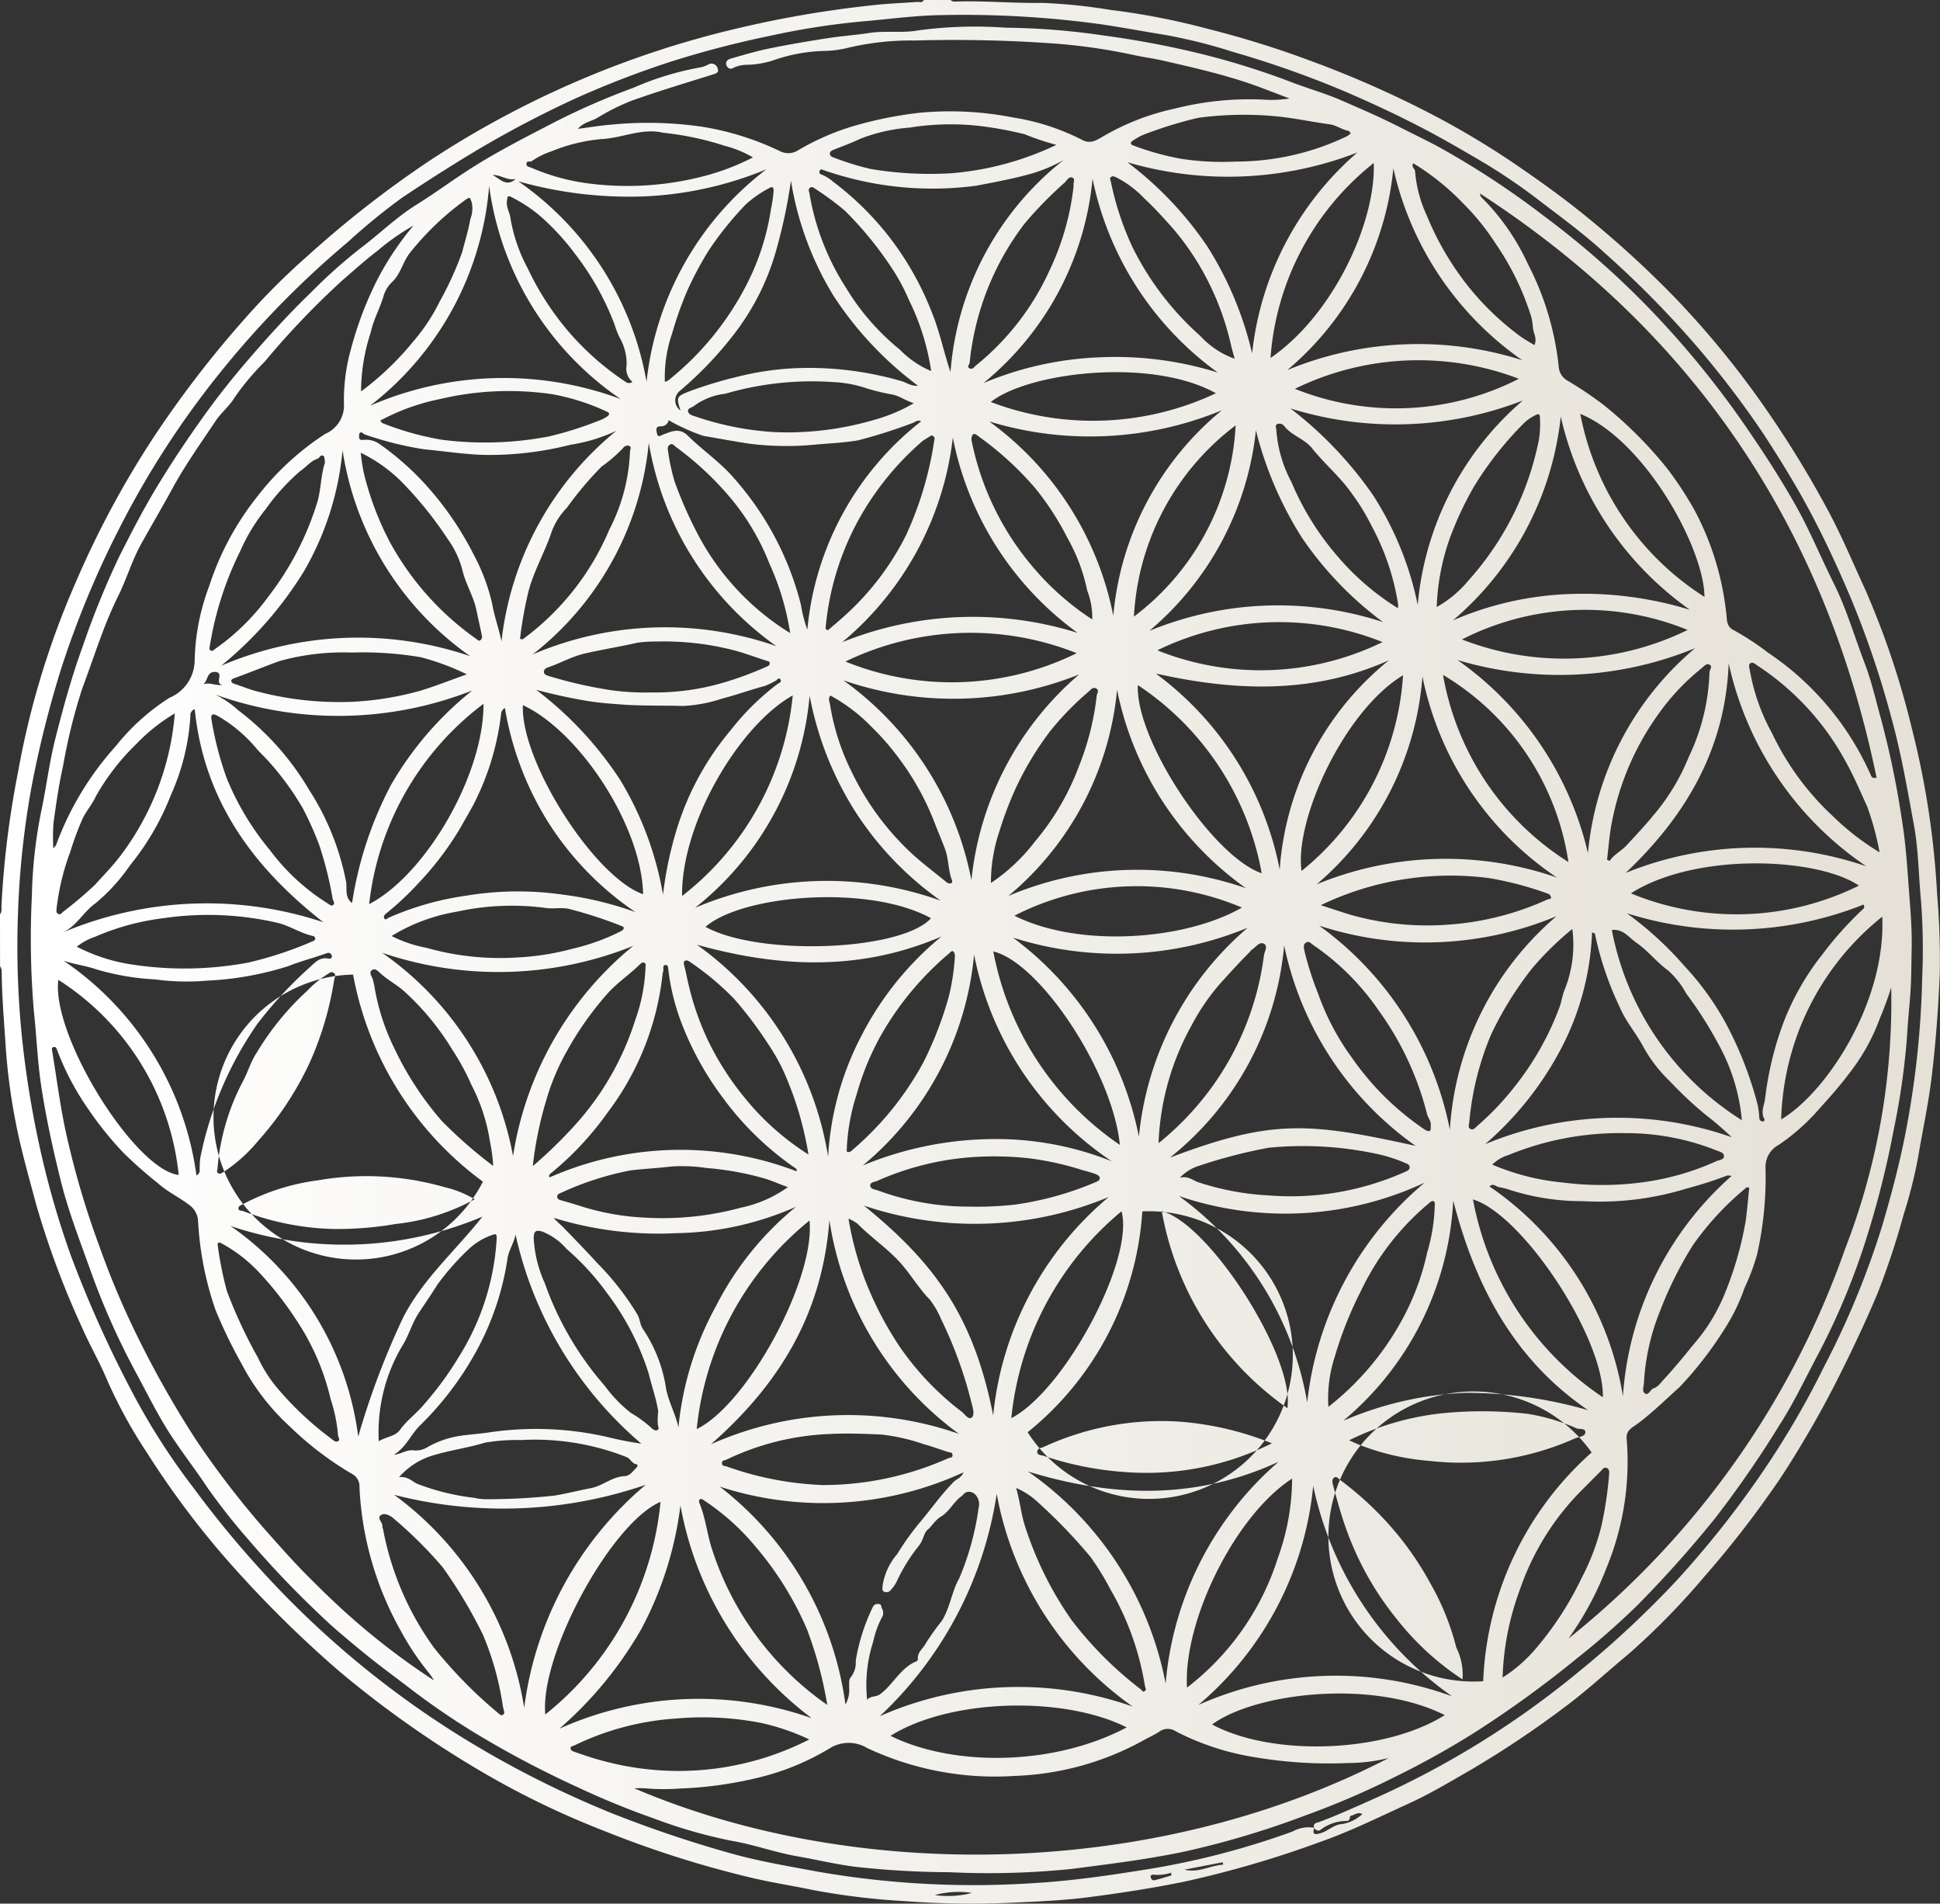
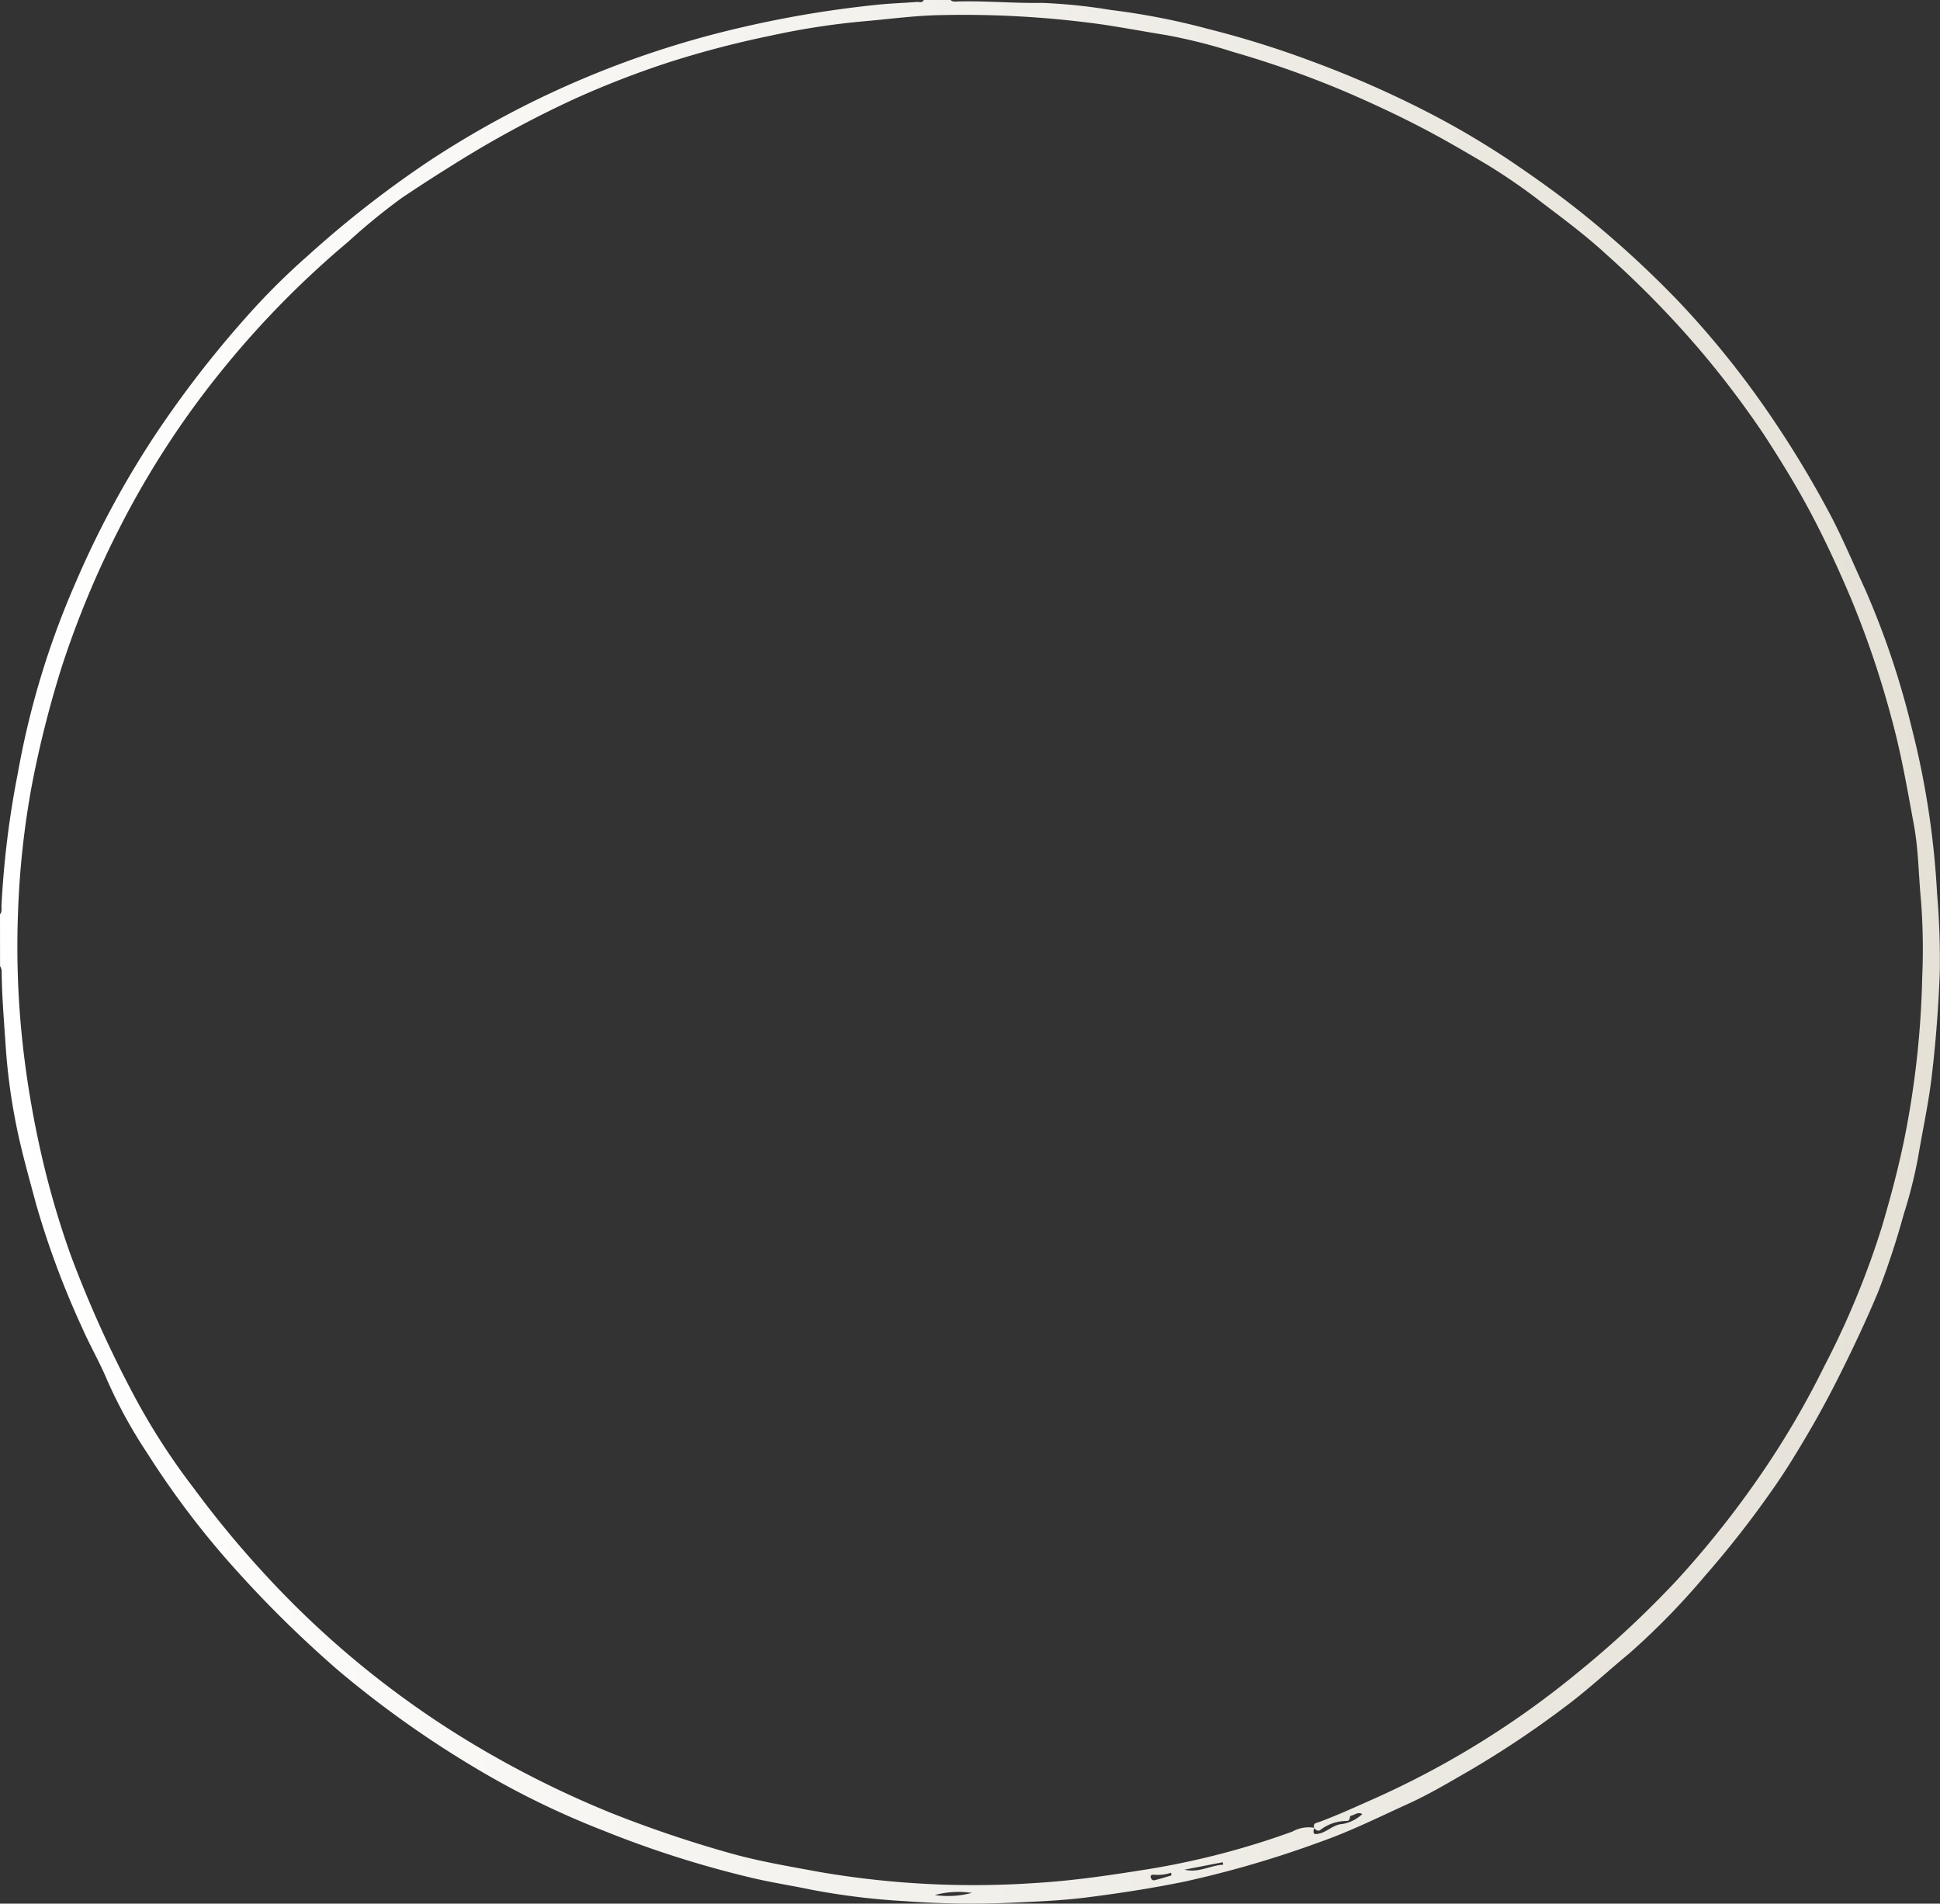
<svg xmlns="http://www.w3.org/2000/svg" xmlns:xlink="http://www.w3.org/1999/xlink" id="Слой_1" data-name="Слой 1" viewBox="0 0 106.326 104.308">
  <rect x="0" y="0" width="106.326" height="104.308" fill="#333333" stroke="none" />
  <defs>
    <linearGradient id="Безымянный_градиент_8" x1="3787" y1="3664.078" x2="3893.326" y2="3664.078" gradientUnits="userSpaceOnUse">
      <stop offset="0" stop-color="#fff" />
      <stop offset="1" stop-color="#e5e1d7" />
    </linearGradient>
    <linearGradient id="Безымянный_градиент_8-2" x1="3788.692" y1="3663.971" x2="3891.776" y2="3663.971" xlink:href="#Безымянный_градиент_8" />
  </defs>
  <title>element</title>
  <path d="M3787,3662.023c.115-.135.076-.301.08-.454a50.897,50.897,0,0,1,.907-7.33,45.988,45.988,0,0,1,3.146-10.366,51.453,51.453,0,0,1,4.272-7.967,58.152,58.152,0,0,1,5.008-6.515,38.221,38.221,0,0,1,3.486-3.481,57.527,57.527,0,0,1,6.799-5.282,52.573,52.573,0,0,1,16.67-7.138,59.37,59.37,0,0,1,7.458-1.279c.806-.095,1.621-.118,2.432-.181.126-.01.288.073.368-.106h1.473c.114.115.261.084.397.081,1.543-.04,3.085.102,4.622.078a30.047,30.047,0,0,1,3.74.384,38.852,38.852,0,0,1,5.371,1.046,53.154,53.154,0,0,1,5.609,1.747,57.444,57.444,0,0,1,6.519,2.867,46.161,46.161,0,0,1,4.478,2.65c1.409.956,2.792,1.942,4.11,3.016a55.721,55.721,0,0,1,5.033,4.625,50.006,50.006,0,0,1,4.593,5.611,57.208,57.208,0,0,1,3.52,5.684c.808,1.469,1.442,3.012,2.144,4.528a45.728,45.728,0,0,1,2.549,7.598,46.491,46.491,0,0,1,1.381,9.04,42.71,42.71,0,0,1,.149,4.353c-.075,1.903-.217,3.797-.444,5.693-.176,1.479-.495,2.924-.74,4.384a25.606,25.606,0,0,1-.791,3.147,43.864,43.864,0,0,1-1.404,4.258c-.629,1.508-1.326,2.984-2.055,4.447-.567,1.139-1.17,2.26-1.813,3.352-.651,1.104-1.319,2.201-2.073,3.247a53.962,53.962,0,0,1-3.553,4.517,39.932,39.932,0,0,1-4.164,4.26c-1.179.974-2.302,2.023-3.529,2.931a53.829,53.829,0,0,1-5.158,3.445c-1.118.643-2.225,1.308-3.396,1.841-1.584.72-3.145,1.499-4.789,2.078a57.3,57.3,0,0,1-7.482,2.192c-1.76.361-3.525.632-5.302.86-1.382.177-2.77.232-4.161.296a48.98,48.98,0,0,1-5.858-.085,38.8,38.8,0,0,1-5.087-.618c-1.143-.239-2.301-.413-3.435-.689a56.802,56.802,0,0,1-8.006-2.557,46.466,46.466,0,0,1-6.882-3.351,56.75,56.75,0,0,1-7.604-5.386,63.053,63.053,0,0,1-6.408-6.4,47.871,47.871,0,0,1-4.112-5.549,26.719,26.719,0,0,1-2.21-4.033c-.404-.965-.937-1.876-1.356-2.835a47.691,47.691,0,0,1-2.528-6.787c-.394-1.48-.821-2.956-1.111-4.456a33.148,33.148,0,0,1-.549-4.145c-.091-1.396-.215-2.79-.222-4.19a.749.749,0,0,0-.089-.237Zm72.033,50.052c-.092.306-.057.407.315.306.436-.119.759-.492,1.221-.512a2.14,2.14,0,0,0,1.097-.546c-.248-.136-.421.052-.618.09-.109.021-.012.27-.229.288a2.367,2.367,0,0,0-1.439.48c-.124.107-.263.031-.355-.099-.084-.276.164-.28.302-.332,1.033-.388,2.033-.847,3.041-1.294a48.899,48.899,0,0,0,11.07-6.86,54.027,54.027,0,0,0,5.443-5.061,52.988,52.988,0,0,0,4.793-6.062,47.543,47.543,0,0,0,3.298-5.664,46.517,46.517,0,0,0,3.157-7.624c.513-1.726.972-3.459,1.317-5.227a50.29,50.29,0,0,0,.905-8.486,34.978,34.978,0,0,0-.066-4.197c-.134-1.376-.136-2.774-.385-4.127-.357-1.935-.688-3.877-1.209-5.786a52.255,52.255,0,0,0-2.239-6.633c-.734-1.736-1.521-3.437-2.422-5.095-.728-1.338-1.53-2.63-2.356-3.9a51.518,51.518,0,0,0-3.418-4.527,53.966,53.966,0,0,0-5.215-5.34c-1.101-1.018-2.303-1.913-3.495-2.816a32.502,32.502,0,0,0-3.055-2.112c-.953-.563-1.91-1.126-2.887-1.655-1.556-.843-3.154-1.594-4.77-2.295a54.781,54.781,0,0,0-6.246-2.218,29.663,29.663,0,0,0-3.651-.921c-1.188-.192-2.373-.414-3.565-.591a55.115,55.115,0,0,0-8.704-.509c-1.449.015-2.881.216-4.319.34a41.116,41.116,0,0,0-5.116.79,54.306,54.306,0,0,0-5.519,1.44,50.995,50.995,0,0,0-5.18,2.002,58.357,58.357,0,0,0-6.679,3.616c-.96.597-1.912,1.21-2.846,1.839a34.126,34.126,0,0,0-2.933,2.4,51.326,51.326,0,0,0-7.036,7.193,48.839,48.839,0,0,0-5.459,8.425,51.889,51.889,0,0,0-3.221,7.745,58.364,58.364,0,0,0-1.597,6.317,47.084,47.084,0,0,0-.777,7.123,48.877,48.877,0,0,0,.284,7.388,53.757,53.757,0,0,0,.94,5.557,48.314,48.314,0,0,0,1.668,5.78,64.009,64.009,0,0,0,3.326,7.421,36.705,36.705,0,0,0,3.414,5.34,55.583,55.583,0,0,0,3.756,4.563,51.367,51.367,0,0,0,11.992,9.716,54.706,54.706,0,0,0,7.087,3.501,65.952,65.952,0,0,0,6.496,2.201c1.609.459,3.266.735,4.915,1.04a49.777,49.777,0,0,0,11.934.61c2.083-.126,4.13-.435,6.183-.763a43.775,43.775,0,0,0,7.854-2.052A1.818,1.818,0,0,1,3859.033,3712.075Zm-20.797,3.686a5.067,5.067,0,0,0,2.029-.119A4.958,4.958,0,0,0,3838.236,3715.761Zm15.803-1.665-.025-.132-2.099.406C3852.676,3714.561,3853.323,3714.14,3854.039,3714.096Zm-2.835.59-.021-.149a2.259,2.259,0,0,1-.931.109c-.084.001-.198-.003-.188.115.009.105.094.214.207.188C3850.585,3714.875,3850.893,3714.775,3851.204,3714.685Z" transform="translate(-3787 -3611.924)" style="fill:url(#Безымянный_градиент_8)" />
-   <path d="M3818.671,3618.984c.658-.084,1.256-.188,1.857-.232a20.482,20.482,0,0,1,4.968.119,15.478,15.478,0,0,1,4.222,1.321,1.005,1.005,0,0,0,1.027-.035,13.623,13.623,0,0,1,3.006-1.317,21.738,21.738,0,0,1,3.634-.736,17.954,17.954,0,0,1,5.15.259,12.536,12.536,0,0,1,3.758,1.218c.505.283.888-.029,1.257-.237a13.338,13.338,0,0,1,3.837-1.469,16.594,16.594,0,0,1,4.866-.492,6.207,6.207,0,0,0,1.424-.064c-.872-.322-1.733-.677-2.618-.959-1.422-.454-2.879-.785-4.333-1.118-.503-.115-1.016-.18-1.523-.289a32.139,32.139,0,0,0-4.318-.637,77.524,77.524,0,0,0-7.757-.172,14.932,14.932,0,0,0-3.711.413,5.987,5.987,0,0,1-1.106.155,9.19,9.19,0,0,0-2.987.537,5.102,5.102,0,0,1-1.335.226,1.8,1.8,0,0,0-.759.15c-.163.1-.311.085-.398-.089-.108-.214.038-.349.211-.398.702-.2,1.403-.411,2.116-.557,1.056-.216,2.119-.396,3.184-.562.773-.12,1.556-.174,2.329-.292.887-.135,1.802.025,2.662-.139a23.292,23.292,0,0,1,4.789-.146,39.146,39.146,0,0,1,5.356.426,50.254,50.254,0,0,1,5.428,1.027,42.458,42.458,0,0,1,4.697,1.463c.947.376,1.964.653,2.905,1.063,1.029.448,2.066.893,3.073,1.403.709.359,1.425.708,2.133,1.076a46.404,46.404,0,0,1,5.861,3.827,47.371,47.371,0,0,1,7.068,6.445,50.814,50.814,0,0,1,4.338,5.566c.849,1.241,1.655,2.508,2.394,3.807.793,1.394,1.404,2.89,2.121,4.329.708,1.421,1.145,2.945,1.711,4.42.38.99.606,2.038.896,3.062a49.813,49.813,0,0,1,1.161,5.675c.19,1.187.263,2.395.353,3.596.083,1.095.178,2.196.155,3.291-.018.835-.014,1.675-.076,2.51-.055.748-.136,1.493-.175,2.242a39.448,39.448,0,0,1-.72,5.096,51.608,51.608,0,0,1-1.665,6.494,38.43,38.43,0,0,1-2.606,6.088c-.642,1.218-1.233,2.461-1.98,3.625a58.535,58.535,0,0,1-3.523,5.107,63.613,63.613,0,0,1-4.326,4.841,42.344,42.344,0,0,1-3.257,2.857,59.438,59.438,0,0,1-5.656,4.097,47.146,47.146,0,0,1-4.24,2.364,45.733,45.733,0,0,1-5.087,2.19,48.386,48.386,0,0,1-6.545,1.95c-2.05.431-4.123.684-6.198.952a44.69,44.69,0,0,1-6.684.178,47.982,47.982,0,0,1-5.196-.302c-1.053-.137-2.091-.387-3.138-.569-1.215-.211-2.384-.645-3.587-.846a27.099,27.099,0,0,1-4.293-1.234,44.51,44.51,0,0,1-4.184-1.716,54.935,54.935,0,0,1-5.435-2.86,40.724,40.724,0,0,1-3.785-2.584c-.835-.642-1.691-1.261-2.505-1.932-.819-.675-1.645-1.347-2.402-2.089a52.329,52.329,0,0,1-3.819-4.004,34.838,34.838,0,0,1-2.322-2.935c-.701-1.064-1.499-2.066-2.176-3.144-.615-.979-1.128-2.023-1.679-3.042a40.67,40.67,0,0,1-2.563-5.735c-.568-1.597-1.19-3.176-1.603-4.828-.44-1.764-.833-3.539-1.1-5.333-.196-1.318-.244-2.662-.388-3.987a47.035,47.035,0,0,1-.112-6.372,25.715,25.715,0,0,1,.511-4.612c.283-1.337.444-2.695.783-4.026.426-1.67.877-3.328,1.467-4.945a45.951,45.951,0,0,1,2.037-5.016c.612-1.214,1.235-2.424,1.928-3.587.864-1.448,1.804-2.852,2.793-4.225.73-1.014,1.505-1.981,2.315-2.925,1.115-1.298,2.265-2.561,3.501-3.751a28.424,28.424,0,0,1,2.641-2.359c1.05-.783,1.979-1.712,3.107-2.414.935-.582,1.834-1.242,2.763-1.847,1.505-.981,3.102-1.791,4.694-2.617a38.91,38.91,0,0,1,4.436-1.942,16.043,16.043,0,0,1,3.67-1.115,1.515,1.515,0,0,0,.438-.166.348.348,0,0,1,.502.233c.09.226-.117.274-.294.33-1.455.46-2.918.895-4.355,1.405a11.684,11.684,0,0,0-1.941.961C3819.406,3618.576,3818.985,3618.623,3818.671,3618.984Zm44.443,89.267a9.386,9.386,0,0,1-2.205.275,24.566,24.566,0,0,1-5.573-.394,14.217,14.217,0,0,1-3.882-1.335.79.79,0,0,0-.886-.01c-.277.191-.58.316-.867.479a15.663,15.663,0,0,1-7.072,1.966,16.441,16.441,0,0,1-8.117-1.535,1.958,1.958,0,0,0-2.033.02,13.717,13.717,0,0,1-3.846,1.593,21.588,21.588,0,0,1-4.411.616,11.779,11.779,0,0,1-1.857-.012,5.458,5.458,0,0,0-.606-.003C3833.814,3715.065,3850.212,3714.932,3863.114,3708.251Zm-52.328-4.249a4.23,4.23,0,0,0-.312-.455,14.403,14.403,0,0,1-1.476-2.206,17.777,17.777,0,0,1-1.492-3.421,17.575,17.575,0,0,1-.804-4.503.767.767,0,0,0-.397-.725,17.677,17.677,0,0,1-3.42-2.605,12.517,12.517,0,0,1-2.644-3.435,27.357,27.357,0,0,1-1.428-2.947,17.67,17.67,0,0,1-.958-4.897,1.16,1.16,0,0,0-.499-.871c-.547-.418-1.178-.707-1.693-1.173a24.032,24.032,0,0,1-1.896-1.673,18.675,18.675,0,0,1-1.918-2.38,14.659,14.659,0,0,1-1.712-3.236c-.034-.103-.072-.213-.208-.176-.112.03-.083.133-.069.218.278,1.678.48,3.37.883,5.024a46.692,46.692,0,0,0,1.692,5.637,45.751,45.751,0,0,0,2.174,5.13,54.282,54.282,0,0,0,3.147,5.53,49.14,49.14,0,0,0,3.769,4.9c.73.817,1.45,1.642,2.223,2.425.773.783,1.563,1.551,2.38,2.28A39.286,39.286,0,0,0,3810.787,3704.003Zm79.864-37.971a17.226,17.226,0,0,1-.616,1.68,10.919,10.919,0,0,1-1.662,3c-.523.703-1.113,1.358-1.699,2.011a11.435,11.435,0,0,1-2.185,1.934,1.36,1.36,0,0,0-.725,1.239,19.25,19.25,0,0,1-.466,4.779,11.62,11.62,0,0,1-.683,1.818,10.603,10.603,0,0,1-.786,1.742,20.308,20.308,0,0,1-2.773,3.691c-.761.679-1.482,1.4-2.307,2.012-.266.198-.65.355-.594.84a15.234,15.234,0,0,1-1.108,7.061,17.43,17.43,0,0,1-2.082,3.867,47.391,47.391,0,0,0,15.151-21.323A37.423,37.423,0,0,0,3890.651,3666.031Zm-100.727-7.614c.106-.133.139-.157.149-.188a16.68,16.68,0,0,1,3.286-5.437,11.934,11.934,0,0,1,2.933-2.635,2.246,2.246,0,0,0,1.378-2.039,12.196,12.196,0,0,1,.793-4.07,15.576,15.576,0,0,1,2.657-4.939,15.032,15.032,0,0,1,3.705-3.411,1.699,1.699,0,0,0,1.03-1.51,10.415,10.415,0,0,1,.399-3.205,19.579,19.579,0,0,1,1.335-3.554,16.156,16.156,0,0,1,2.073-3.145,12.509,12.509,0,0,0-1.98,1.389c-.627.473-1.238,1.027-1.847,1.549a44.993,44.993,0,0,0-4.336,4.53,13.759,13.759,0,0,0-1.646,1.962c-.28.468-.738.827-1.042,1.284-.803,1.209-1.651,2.389-2.347,3.668-.558,1.024-1.151,2.029-1.719,3.049-.511.916-.803,1.934-1.266,2.865-.814,1.637-1.332,3.382-1.975,5.08a30.953,30.953,0,0,0-1.044,4.222c-.232,1.03-.381,2.081-.527,3.128A11.023,11.023,0,0,0,3789.924,3658.418Zm78.174-35.901c.033.076.045.174.101.223a12.406,12.406,0,0,1,2.527,3.621,15.796,15.796,0,0,1,1.706,5.676.936.936,0,0,0,.435.718,21.161,21.161,0,0,1,1.979,1.322,22.704,22.704,0,0,1,3.515,3.5,19.389,19.389,0,0,1,1.528,2.331,15.579,15.579,0,0,1,1.735,5.729c.028.286.022.629.379.808a14.504,14.504,0,0,1,1.879,1.228,15.758,15.758,0,0,1,5.651,6.718c.035.083.078.204.318.145C3887.028,3640.851,3879.856,3630.138,3868.097,3622.516Zm-33.572,82.546c.196-.23.483-.139.705-.302.732-.536,1.115-1.454,2.005-1.809a.15.15,0,0,0,.072-.12c-.037-.384.29-.576.433-.863a12.751,12.751,0,0,1,.861-1.206c.474-.727.55-1.617.968-2.347a15.063,15.063,0,0,0,1.062-3.841c.146-.543-.256-1.009-.649-.891-.132.04-.186.151-.28.219-.44.313-.673.852-1.121,1.115-.325.19-.483.512-.751.736-.186.156-.242.587-.456.852a9.374,9.374,0,0,0-1.213,1.945,1.842,1.842,0,0,1-.319.472.317.317,0,0,1-.372.126c-.16-.078-.095-.215-.095-.356a3.435,3.435,0,0,1,.803-1.719,14.188,14.188,0,0,1,1.297-1.802c.601-.724,1.145-1.495,1.811-2.166.146-.147.391-.191.521-.507a18.337,18.337,0,0,1-13.36.784,18.145,18.145,0,0,1,6.889,11.935,1.595,1.595,0,0,0,.201-.954c.019-.189-.042-.404.106-.554a1.287,1.287,0,0,0,.256-.879,10.707,10.707,0,0,1,.94-2.955.279.279,0,0,1,.296-.163c.192-.003.153.153.205.248a.485.485,0,0,1-.013.505,5.022,5.022,0,0,0-.47,1.316A7.662,7.662,0,0,0,3834.526,3705.063Zm-19.272-25.497c-.084.478-.38.875-.438,1.323a15.238,15.238,0,0,1-1.9,5.41,17.262,17.262,0,0,1-2.911,3.746c-.508.512-.771,1.216-1.424,1.592.398-.03.713-.296,1.105-.241a1.196,1.196,0,0,0,.775-.195,5.21,5.21,0,0,1,1.395-.534c.654-.14,1.332-.157,1.995-.262a17.522,17.522,0,0,1,6.362.241,19.329,19.329,0,0,0,1.937.382A21.029,21.029,0,0,1,3815.254,3679.565Zm7.132,13.718a24.049,24.049,0,0,1-13.782.548,17.958,17.958,0,0,1,7.127,11.672A19.142,19.142,0,0,1,3822.386,3693.284Zm-8.944-14.696a19.436,19.436,0,0,1-13.81.511,16.63,16.63,0,0,1,7.002,11.544,43.092,43.092,0,0,1,2.478-6.558C3810.2,3681.982,3811.963,3680.458,3813.442,3678.588Zm35.638,26.846a18.285,18.285,0,0,1-7.452-11.655,20.965,20.965,0,0,1-6.407,12.181A18.803,18.803,0,0,1,3849.08,3705.434ZM3790.487,3664.566a16.972,16.972,0,0,1,7.28,11.766c.243-.138.162-.314.178-.459a4.008,4.008,0,0,1,.034-.517,19.605,19.605,0,0,1,3.123-7.325,22.734,22.734,0,0,1,2.926-3.152c.247-.225.501-.505.909-.44.088.014.222.057.254-.095a.195.195,0,0,0-.05-.139c-.074-.089-.147-.082-.268-.039-.686.243-1.395.427-2.071.696a17.305,17.305,0,0,1-4.432.794,13.1,13.1,0,0,1-2.878-.067,13.75,13.75,0,0,1-3.234-.557C3791.694,3664.835,3791.075,3664.767,3790.487,3664.566Zm40.998,41.502a18.75,18.75,0,0,1-7.192-11.653,19.477,19.477,0,0,1-2.149,6.779,21.152,21.152,0,0,1-4.487,5.452A18.642,18.642,0,0,1,3831.485,3706.068ZM3797.673,3650.781a.345.345,0,0,0-.237.361,12.34,12.34,0,0,1-1.073,4.352,14.326,14.326,0,0,1-2.242,3.851,10.149,10.149,0,0,1-1.879,2.068c-.678.475-1.036,1.251-1.799,1.605a20.289,20.289,0,0,1,14.279-.562C3800.877,3659.452,3798.176,3655.78,3797.673,3650.781Zm61.3,42.556a17.973,17.973,0,0,1-6.294,12.008,18.513,18.513,0,0,1,13.905-.474A18.832,18.832,0,0,1,3858.973,3693.337Zm9.317,10.707a17.7,17.7,0,0,1,5.943-12.534,7.948,7.948,0,1,0-5.943,12.534Zm-37.662-25.996a16.871,16.871,0,0,1-6.574,1.446,19.418,19.418,0,0,1-6.712-.841,4.982,4.982,0,0,0,.453.442c.661.683,1.325,1.363,1.965,2.065a14.892,14.892,0,0,1,2.182,2.805c.143.261.13.558.317.814a7.884,7.884,0,0,1,1.246,3.233c.144.742.516,1.384.678,2.12a17.233,17.233,0,0,1,2.062-6.651A16.957,16.957,0,0,1,3830.628,3678.048Zm-17.161-1.377a18.151,18.151,0,0,1-7.115-11.345,7.807,7.807,0,1,0,7.115,11.345Zm29.874,15.88a18.377,18.377,0,0,1,7.544,11.621,18.114,18.114,0,0,1,6.19-12.152C3852.588,3694.093,3848.047,3693.996,3843.34,3692.552Zm-35.4-28.423a17.404,17.404,0,0,1,7.177,11.143,18.52,18.52,0,0,1,6.59-11.519A19.787,19.787,0,0,1,3807.941,3664.129Zm-9.144-14.146a5.403,5.403,0,0,1,1.271.868,15.056,15.056,0,0,1,3.864,4.336,14.321,14.321,0,0,1,2.042,5.083c.047.352-.087.834.322,1.134a20.459,20.459,0,0,1,2.143-6.487,18.361,18.361,0,0,1,4.447-5.159A20.05,20.05,0,0,1,3798.797,3649.982Zm61.817,39.793a18.775,18.775,0,0,1,6.672-1.533,24.215,24.215,0,0,1,6.753.951c-4.095-2.795-6.195-6.845-7.392-11.486A16.78,16.78,0,0,1,3860.615,3689.776Zm15.334-1.347a17.674,17.674,0,0,1,5.962-12.074c-.107-.005-.206-.041-.272-.009a22.443,22.443,0,0,1-2.211.707,16.164,16.164,0,0,1-5.665.688,12.962,12.962,0,0,1-4.06-.633,4.175,4.175,0,0,0-.559-.139c-.162-.03-.313-.236-.507-.033A17.27,17.27,0,0,1,3875.949,3688.429Zm-43.49-9.637c-.381,4.935-2.559,8.815-6.494,12.27a18.435,18.435,0,0,1,13.592-.57A17.786,17.786,0,0,1,3832.459,3678.792Zm10.865,11.608a7.881,7.881,0,1,0,6.285-12.098A16.949,16.949,0,0,1,3843.324,3690.4Zm-1.89-.917a17.91,17.91,0,0,1,6.337-11.972,19.034,19.034,0,0,1-13.419.475C3838.286,3681.175,3840.378,3684.115,3841.434,3689.483Zm-26.761-38.763a.394.394,0,0,0-.202.277,14.593,14.593,0,0,1-1.457,4.89c-.237.463-.509.91-.76,1.362a17.01,17.01,0,0,1-2.336,3.087,16.397,16.397,0,0,1-1.761,1.65c-.092.076-.152.164-.09.266.067.112.158-.005.212-.031a16.081,16.081,0,0,1,4.283-1.22,17.333,17.333,0,0,1,5.313-.052,18.635,18.635,0,0,1,3.952.953,16.827,16.827,0,0,1-4.71-4.812A17.09,17.09,0,0,1,3814.673,3650.72Zm7.763-17.874a16.924,16.924,0,0,1,6.57-11.645,19.697,19.697,0,0,1-6.69,1.485,22.275,22.275,0,0,1-6.906-.826A16.921,16.921,0,0,1,3822.436,3632.847Zm53.723,29.116a18.891,18.891,0,0,1,3.162,2.896,15.258,15.258,0,0,1,2.258,3.119,20.336,20.336,0,0,1,1.732,4.396,4.173,4.173,0,0,1,.113.821.188.188,0,0,0,.163.177c.085.013.151-.062.115-.125-.217-.385-.009-.761.04-1.126a17.825,17.825,0,0,1,1-4.15,14.179,14.179,0,0,1,2.149-3.763,18.966,18.966,0,0,1,2.14-2.398c.079-.07.206-.145.105-.319A19.326,19.326,0,0,1,3876.158,3661.963Zm-7.768,12.66a18.903,18.903,0,0,1,13.527-.383c-.458-.424-.907-.826-1.37-1.178a20.626,20.626,0,0,1-2.027-1.892,7.81,7.81,0,0,1-1.448-1.875c-.393-.748-.976-1.407-1.297-2.179a17.577,17.577,0,0,1-1.361-4.024c-.004-.028-.084-.044-.158-.08a14.897,14.897,0,0,1-1.693,6.364A17.905,17.905,0,0,1,3868.39,3674.623Zm-16.782,2.834a17.64,17.64,0,0,1,7.036,11.31,18.319,18.319,0,0,1,6.432-12.037A18.064,18.064,0,0,1,3851.608,3677.457Zm-45.834-40.867a16.122,16.122,0,0,1-2.1,6.613,20.449,20.449,0,0,1-4.553,5.2,19.078,19.078,0,0,1,13.648-.523A16.919,16.919,0,0,1,3805.774,3636.589Zm17.563,24.355a20.381,20.381,0,0,1,.725-3.485,15.441,15.441,0,0,1,2.961-5.494,13.905,13.905,0,0,1,2.59-2.561c.095-.066.264-.107.151-.257-.098-.129-.164.043-.248.077a4.494,4.494,0,0,1-.603.289c-.778.204-1.536.485-2.314.684a8.023,8.023,0,0,1-2.16.411c-1.13-.035-2.263.003-3.388-.082-.615-.046-1.237-.089-1.854-.193-.945-.158-1.875-.36-2.81-.609a19.696,19.696,0,0,1,4.605,4.938A18.033,18.033,0,0,1,3823.337,3660.944Zm-9.528-38.834a16.897,16.897,0,0,1-6.524,12.045,18.4,18.4,0,0,1,13.732-.364A16.826,16.826,0,0,1,3813.809,3622.11Zm18.577,53.193a16.257,16.257,0,0,1,1.82-6.613,17.175,17.175,0,0,1,4.394-5.451c-4.429,1.903-8.84,1.72-13.404.451A17.692,17.692,0,0,1,3832.386,3675.303Zm-17.901-28.232a17.363,17.363,0,0,1,6.298-11.542,9.162,9.162,0,0,1-2.513.765,17.983,17.983,0,0,1-4.656.558c-1.122-.021-2.221-.202-3.332-.303a18.472,18.472,0,0,1-3.281-.816c-.092-.026-.165-.17-.27-.095-.05.036-.054.159-.05.241.008.19.165.148.276.147a1.254,1.254,0,0,1,.801.199,15.359,15.359,0,0,1,2.284,1.951,17.33,17.33,0,0,1,2.912,4.123,10.689,10.689,0,0,1,1.023,2.724C3814.095,3645.7,3814.34,3646.362,3814.485,3647.07Zm16.179,29.035c-.007-.072.001-.124-.016-.135a16.506,16.506,0,0,1-4.003-3.858,16.842,16.842,0,0,1-2.202-3.902,12.136,12.136,0,0,1-.814-3.164c-.014-.106-.016-.246-.134-.247-.177-.003-.134.155-.137.274-.001.068-.035.136-.042.205a15.26,15.26,0,0,1-3.005,7.592,16.974,16.974,0,0,1-3.09,3.319c-.059.046-.184.128-.098.248A17.798,17.798,0,0,1,3830.664,3676.106Zm9.723-11.881a17.043,17.043,0,0,1-6.1,11.561,18.916,18.916,0,0,1,6.847-1.443,17.092,17.092,0,0,1,6.797,1.213A17.746,17.746,0,0,1,3840.387,3664.225Zm24.194,10.484a17.923,17.923,0,0,1-7.2-10.984,16.76,16.76,0,0,1-6.264,11.632C3856.72,3673.231,3858.724,3673.421,3864.581,3674.709Zm-26.028-13.436a17.703,17.703,0,0,1-4.68-4.882,18.071,18.071,0,0,1-2.499-6.348,16.7,16.7,0,0,1-6.28,11.625A18.454,18.454,0,0,1,3838.553,3661.274Zm-7.304-14.849a16.404,16.404,0,0,1,6.235-11.412c-.198-.107-.333.057-.493.101a28.6,28.6,0,0,1-2.965.941c-.748.124-1.513.164-2.269.225a16.136,16.136,0,0,1-3.66-.039c-.854-.126-1.702-.29-2.553-.433a10.999,10.999,0,0,1-1.82-.812c-.1-.094-.086.013-.105.056a.433.433,0,0,1-.423.23c-.301.019-.216.245-.191.386.047.265.2.121.347.066.454-.169.891-.386,1.351.068.818.809,1.782,1.455,2.539,2.34a16.597,16.597,0,0,1,3.66,6.942A6.835,6.835,0,0,0,3831.249,3646.425Zm28.044,16.217a18.106,18.106,0,0,1,7.17,11.184,16.731,16.731,0,0,1,5.846-11.699A18.735,18.735,0,0,1,3859.293,3662.641Zm29.992-3.25a18.097,18.097,0,0,1-7.541-11.122c-.177,4.684-2.339,8.354-5.645,11.486A18.817,18.817,0,0,1,3889.284,3659.391Zm-59.739-12.064a17.094,17.094,0,0,1-6.988-11.138,16.729,16.729,0,0,1-6.363,11.594A18.478,18.478,0,0,1,3829.545,3647.328ZM3842.518,3663.3a17.913,17.913,0,0,1,6.902,10.909,17.228,17.228,0,0,1,5.965-11.452A18.782,18.782,0,0,1,3842.518,3663.3Zm-18.222-28.881c-.24-.756-.222-.771.522-1.066a22.95,22.95,0,0,1,2.639-.794,15.763,15.763,0,0,1,3.566-.473,18.192,18.192,0,0,1,5.367.716c.296.082.564.304.917.252a19.232,19.232,0,0,1-4.638-4.943,17.355,17.355,0,0,1-2.319-6.286,28.897,28.897,0,0,1-.877,4.047,13.412,13.412,0,0,1-2.186,4.288,20.174,20.174,0,0,1-3.009,3.167A.674.674,0,0,0,3824.296,3634.419Zm40.664,14.57a16.597,16.597,0,0,1-5.796,11.39,18.59,18.59,0,0,1,13.165-.371A17.442,17.442,0,0,1,3864.96,3648.989Zm-25.866-16.675a16.381,16.381,0,0,1,6.196-11.619,8.283,8.283,0,0,1-1.883.777c-.951.261-1.926.44-2.895.627a18.13,18.13,0,0,1-8.393-.86c-.088-.047-.168-.053-.203.065-.031.107.026.16.122.19a2.175,2.175,0,0,1,.615.381,16.294,16.294,0,0,1,3.054,2.993,16.656,16.656,0,0,1,2.358,4.153C3838.504,3630.095,3838.727,3631.223,3839.094,3632.314Zm-5.874,16.886a17.575,17.575,0,0,1,7.021,10.95,17.141,17.141,0,0,1,5.906-11.273A18.487,18.487,0,0,1,3833.22,3649.2Zm40.811,9.466a16.666,16.666,0,0,1,5.873-11.227,19.547,19.547,0,0,1-13.022.651A17.929,17.929,0,0,1,3874.031,3658.666Zm-34.809-22.76a17.137,17.137,0,0,1-6.064,11.206,19.175,19.175,0,0,1,12.906-.509A17.368,17.368,0,0,1,3839.222,3635.906Zm17.915,23.668a16.17,16.17,0,0,1,5.989-11.472c-4.162,1.864-8.427,1.702-12.782.726A17.492,17.492,0,0,1,3857.137,3659.573Zm-1.846,1.021a17.587,17.587,0,0,1-7.068-10.874,16.707,16.707,0,0,1-5.96,11.297A18.1,18.1,0,0,1,3855.291,3660.594Zm24.333-15.254a17.773,17.773,0,0,1-7.083-10.593,17.001,17.001,0,0,1-5.909,11.168,17.686,17.686,0,0,1,6.413-1.444A19.83,19.83,0,0,1,3879.624,3645.34Zm-21.895-11.034a21.235,21.235,0,0,1,4.503,4.718,17.573,17.573,0,0,1,2.469,6.045,16.677,16.677,0,0,1,5.765-11.203A19.302,19.302,0,0,1,3857.729,3634.305Zm3.669-14.029a19.585,19.585,0,0,1-12.611.536,19.325,19.325,0,0,1,4.386,4.617,18.972,18.972,0,0,1,2.452,5.859A16.904,16.904,0,0,1,3861.399,3620.276Zm-13.382,25.393a16.436,16.436,0,0,1,5.954-11.268,18.932,18.932,0,0,1-12.752.614A17.276,17.276,0,0,1,3848.017,3645.669Zm9.539-13.47a18.795,18.795,0,0,1,12.876-.54,17.471,17.471,0,0,1-7.065-10.512A16.518,16.518,0,0,1,3857.556,3632.199Zm5.251,13.815a19.214,19.214,0,0,1-4.443-4.617,20.033,20.033,0,0,1-2.529-5.896,16.654,16.654,0,0,1-5.847,10.991A18.519,18.519,0,0,1,3862.807,3646.013Zm-21.901-13.103a18.198,18.198,0,0,1,6.361-1.41,18.812,18.812,0,0,1,6.48.836,17.428,17.428,0,0,1-6.866-10.621A16.419,16.419,0,0,1,3840.906,3632.91Zm-32.031,59.952c.48-.059.697.224.984.36a12.835,12.835,0,0,0,3.132.771,3.183,3.183,0,0,0,.828.076,34.6,34.6,0,0,0,3.536-.194c.681-.107,1.351-.284,2.03-.413.649-.124,1.158-.626,1.845-.657.298-.013.463-.283.662-.474.064-.062.057-.168.009-.173-.274-.03-.334-.325-.598-.413a13.705,13.705,0,0,0-5.752-.919,10.461,10.461,0,0,0-1.979.145c-.901.276-1.83.401-2.729.664A3.98,3.98,0,0,0,3808.874,3692.861Zm-1.114-1.969c.415-.266.893-.246,1.174-.638.369-.516.894-.883,1.303-1.38a17.859,17.859,0,0,0,1.905-2.599,13.635,13.635,0,0,0,2.081-6.506c.001-.181-.018-.274-.22-.188a3.539,3.539,0,0,0-1.351.819,13.966,13.966,0,0,0-1.683,1.915c-.32.516-.68,1.035-1.02,1.551-.348.529-.526,1.167-.843,1.701A9.281,9.281,0,0,0,3807.76,3690.892Zm15.314-1.635c-.091-.636-.344-1.351-.523-2.084a14.566,14.566,0,0,0-2.281-4.398,13.92,13.92,0,0,0-2.214-2.419,3.457,3.457,0,0,0-1.34-.956c-.362-.105-.465-.006-.464.379a6.768,6.768,0,0,0,.603,2.442,17.259,17.259,0,0,0,3.291,5.634,7.62,7.62,0,0,0,1.425,1.48,6.585,6.585,0,0,1,1.111.808c.103.098.233.199.352.133.119-.066.029-.213.015-.333A4.735,4.735,0,0,1,3823.074,3689.257Zm-31.861-25.463a9.542,9.542,0,0,0,2.937.962,18.99,18.99,0,0,0,6.443-.09,20.347,20.347,0,0,0,3.55-1.174c.057-.023.13-.078.138-.128a.183.183,0,0,0-.099-.151c-.725-.147-1.344-.601-2.056-.747a16.883,16.883,0,0,0-6.19-.232,13.457,13.457,0,0,0-3.731,1.018A3.282,3.282,0,0,0,3791.213,3663.794Zm40.141,43.437a12.266,12.266,0,0,0-2.639-.905,16.689,16.689,0,0,0-4.681-.24,14.933,14.933,0,0,0-5.563,1.477c-.07.037-.192.018-.197.136-.006.13.099.171.199.206.556.195,1.112.386,1.687.528a15.751,15.751,0,0,0,11.194-1.201Zm34.833-1.332c-3.999-2.01-10.418-1.209-12.755.511C3856.72,3708.184,3862.862,3707.991,3866.187,3705.899Zm-69.604-54.891a9.93,9.93,0,0,0-2.132,1.699,12.569,12.569,0,0,0-2.198,2.847c-.193.434-.508.779-.717,1.201a15.974,15.974,0,0,0-.682,1.834,13.127,13.127,0,0,0-.756,3.137c-.011.114-.016.213.094.27.125.064.189-.047.263-.114a21.817,21.817,0,0,0,1.744-1.473c.474-.527.995-1.053,1.409-1.61a14.893,14.893,0,0,0,2.974-7.792Zm52.174,55.564c-3.513-1.763-9.735-1.56-12.95.461C3839.242,3708.735,3844.742,3708.699,3848.757,3706.572Zm-51.962-30.269a14.412,14.412,0,0,0-6.599-10.695C3789.811,3668.671,3794.385,3676.023,3796.795,3676.303Zm16.226,1.33a5.824,5.824,0,0,0-1.664-.667,15.512,15.512,0,0,0-6.925-.373,12.126,12.126,0,0,0-4.14,1.319c-.096.052-.21.088-.222.19-.022.187.171.142.265.181a14.841,14.841,0,0,0,4.968.979,18.801,18.801,0,0,0,3.378-.275A11.512,11.512,0,0,0,3813.021,3677.633Zm1.54,27.778a15.981,15.981,0,0,0-1.093-3.92,26.404,26.404,0,0,0-2.21-3.702,23.14,23.14,0,0,0-2.642-2.629c-.181-.17-.489-.355-.705-.241-.309.164.083.418.046.647-.008.047.03.1.039.151a16.171,16.171,0,0,0,2.79,6.488,24.896,24.896,0,0,0,3.583,3.635.145.145,0,0,0,.181.045.143.143,0,0,0,.081-.171C3814.609,3705.612,3814.584,3705.512,3814.561,3705.411Zm54.792-1.571a8.069,8.069,0,0,0,1.772-1.531,17.724,17.724,0,0,0,2.576-3.959,12.451,12.451,0,0,0,1.068-2.821,20.715,20.715,0,0,0,.423-2.824c.011-.135.018-.3-.15-.355-.144-.048-.218.092-.3.172-.359.349-.703.713-1.062,1.062a14.278,14.278,0,0,0-3.386,5.456A15.043,15.043,0,0,0,3869.353,3703.839Zm-63.829-13.328a8.696,8.696,0,0,0-.406-1.942,13.155,13.155,0,0,0-1.864-4.302,18.862,18.862,0,0,0-2.115-2.694,8.226,8.226,0,0,0-1.913-1.48c-.122-.066-.339-.208-.288.107a20.134,20.134,0,0,0,.491,2.442,26.109,26.109,0,0,0,1.708,3.667,7.536,7.536,0,0,0,.983,1.574,17.57,17.57,0,0,0,2.973,2.819c.127.096.271.241.392.203C3805.718,3690.835,3805.486,3690.639,3805.524,3690.512Zm-6.602-14.565c-.012.09-.076.215.056.267.106.042.19-.022.284-.083a8.57,8.57,0,0,0,1.88-1.691,17.422,17.422,0,0,0,2.838-4.308,17.741,17.741,0,0,0,1.337-4.529c.016-.123.13-.279-.035-.382-.153-.096-.261.05-.377.106a5.447,5.447,0,0,0-1.04.857,15.115,15.115,0,0,0-2.797,3.42c-.328.492-.488,1.081-.769,1.594A12.276,12.276,0,0,0,3798.922,3675.947Zm9.543-12.738a6.977,6.977,0,0,0,1.901.643,14.792,14.792,0,0,0,5.016.529,14.235,14.235,0,0,0,2.968-.469,11.856,11.856,0,0,0,2.6-.926c.095-.051.198-.085.233-.188.025-.074-.04-.111-.115-.138a23.69,23.69,0,0,0-2.905-.943c-.386-.083-.806.01-1.203-.04a14.073,14.073,0,0,0-4.929.199A9.939,9.939,0,0,0,3808.465,3663.209Zm8.42,42.654a16.959,16.959,0,0,0,6.317-11.652C3820.497,3695.368,3816.583,3702.571,3816.885,3705.863Zm51.902-30.129a12.986,12.986,0,0,0,3.899.984,16.837,16.837,0,0,0,4.383-.021,14.354,14.354,0,0,0,3.997-1.151c.153-.068.402-.07.419-.253.022-.231-.245-.264-.407-.335a13.3,13.3,0,0,0-4.928-.948,16.114,16.114,0,0,0-6.515,1.214A2.11,2.11,0,0,0,3868.787,3675.735Zm-1.632,28.21a3.285,3.285,0,0,0-.338-1.745,13.958,13.958,0,0,0-1.419-3.513,17.043,17.043,0,0,0-2.28-3.24,18.049,18.049,0,0,0-2.614-2.392c-.123-.087-.25-.283-.399-.159-.133.111-.067.32-.02.492.221.816.439,1.624.738,2.426a16.651,16.651,0,0,0,2.7,4.784A15.062,15.062,0,0,0,3867.155,3703.944Zm-34.813,1.399a21.8,21.8,0,0,0-1.108-4.133,17.789,17.789,0,0,0-2.824-4.545,12.851,12.851,0,0,0-2.845-2.546c-.053-.035-.136-.083-.177-.064-.092.041-.085.148-.053.227.339.823.421,1.714.7,2.559A16.584,16.584,0,0,0,3832.341,3705.343Zm10.351-11.889c.218.764.273,1.456.496,2.123a19.069,19.069,0,0,0,2.549,5.122,20.158,20.158,0,0,0,3.798,3.795c.056.046.09.168.202.085.119-.087.029-.178.013-.277a15.385,15.385,0,0,0-1.885-5.281,14.7,14.7,0,0,0-1.109-1.805,29.262,29.262,0,0,0-2.816-2.931A4.177,4.177,0,0,0,3842.692,3693.454Zm18.253-2.612c.234.103.387.175.543.24a13.396,13.396,0,0,0,3.846.885,15.305,15.305,0,0,0,7.979-1.229c.209-.094.585-.097.574-.356-.01-.245-.402-.104-.582-.245a.307.307,0,0,0-.097-.038,10.807,10.807,0,0,0-2.497-.712,22.194,22.194,0,0,0-4.764-.02A15.061,15.061,0,0,0,3860.945,3690.842Zm-8.89,13.548a14.445,14.445,0,0,0,4.981-7.107,12.884,12.884,0,0,0,.78-4.347C3854.668,3694.987,3851.847,3700.754,3852.055,3704.39Zm30.816-27.403c-.088,0-.135-.015-.153.002a15.868,15.868,0,0,0-2.935,3.157,20.771,20.771,0,0,0-1.824,3.667,12.215,12.215,0,0,0-.861,3.898c-.01.193-.133.474.088.575.186.084.267-.237.447-.296.25-.082.38-.3.543-.475.582-.624,1.12-1.286,1.659-1.948a9.868,9.868,0,0,0,1.663-2.691,18.953,18.953,0,0,0,1.179-4.066C3882.762,3678.205,3882.808,3677.596,3882.871,3676.987Zm-26.158,14.019a16.957,16.957,0,0,0-4.968-1.182,15.352,15.352,0,0,0-7.533,1.375c-.133.06-.354.068-.365.255-.014.216.228.192.353.236a17.641,17.641,0,0,0,4.334.88A15.427,15.427,0,0,0,3856.713,3691.006Zm-24.717,2.285a16.853,16.853,0,0,0,6.966-1.465c.099-.05.263-.003.239-.197-.018-.148-.143-.118-.237-.148-.449-.142-.892-.31-1.346-.432a10.765,10.765,0,0,0-2.308-.525c-.958-.043-1.911-.079-2.875-.028a14.303,14.303,0,0,0-5.612,1.398c-.105.051-.261.033-.255.202.006.174.18.145.28.185A17.569,17.569,0,0,0,3831.996,3693.291Zm-1.809-16.321c-.477-.173-.851-.339-1.248-.466a16.085,16.085,0,0,0-3.204-.584,8.921,8.921,0,0,0-1.971-.08c-.734.087-1.482.124-2.215.211a16.547,16.547,0,0,0-3.818,1.235c-.101.038-.202.095-.194.213.008.115.107.161.216.191.364.103.729.206,1.088.324a13.665,13.665,0,0,0,3.527.625,16.327,16.327,0,0,0,5.235-.545A6.884,6.884,0,0,0,3830.186,3676.97Zm-31.609-25.698a18.107,18.107,0,0,0,.838,3.269,15.009,15.009,0,0,0,2.368,3.95,11.682,11.682,0,0,0,3.145,2.913c.106.06.214.184.325.108.128-.088.007-.216-.021-.33a19.994,19.994,0,0,0-.741-2.971,18.411,18.411,0,0,0-.889-1.988,15.496,15.496,0,0,0-1.781-2.472c-.225-.262-.476-.499-.709-.748a7.973,7.973,0,0,0-2.178-1.854C3798.698,3651.031,3798.573,3651.016,3798.578,3651.272Zm15.454,24.538a9.477,9.477,0,0,0-.181-1.351,10.028,10.028,0,0,0-1.01-3.085,12.897,12.897,0,0,0-1.04-1.917,14.464,14.464,0,0,0-2.595-3.171c-.401-.374-.877-.621-1.284-.968-.155-.132-.326-.359-.506-.261-.251.137-.021.367.024.556.029.119.06.237.08.357a12.16,12.16,0,0,0,1.123,3.456,17.26,17.26,0,0,0,2.565,3.91A24.971,24.971,0,0,0,3814.032,3675.81Zm60.815,12.675c.072-3.255-4.381-10.008-7.119-10.845A16.722,16.722,0,0,0,3874.846,3688.485Zm-23.175-12.035c.443-.103.688.13.969.238a14.633,14.633,0,0,0,3.876.732,15.332,15.332,0,0,0,7.537-1.311c.097-.04.197-.096.204-.217.008-.126-.093-.19-.188-.224a8.297,8.297,0,0,0-1.476-.492,19.283,19.283,0,0,0-6.064-.367,27.989,27.989,0,0,0-3.81.987A2.429,2.429,0,0,0,3851.671,3676.45Zm-39.08-27.577a13.381,13.381,0,0,0-2.534-.942,19.067,19.067,0,0,0-3.785-.255,13.04,13.04,0,0,0-3.96.467c-.824.298-1.634.633-2.457.931-.09.033-.182.071-.182.158-0.0.084.085.132.177.162.444.141.877.328,1.328.433a17.661,17.661,0,0,0,5.164.546,16.839,16.839,0,0,0,3.696-.607C3810.852,3649.525,3811.643,3649.207,3812.591,3648.872Zm27.621,29.165a19.463,19.463,0,0,0,2.394-.11,17.362,17.362,0,0,0,4.409-1.221c.112-.047.257-.095.258-.228.001-.132-.146-.197-.252-.236-.245-.091-.501-.151-.752-.226a16.169,16.169,0,0,0-2.894-.633,17.539,17.539,0,0,0-3.338-.041,15.541,15.541,0,0,0-4.965,1.284c-.141.062-.407.065-.377.277.025.18.274.195.433.249A14.32,14.32,0,0,0,3840.212,3678.038Zm-8.844.756a16.879,16.879,0,0,0-6.185,11.431C3827.967,3688.878,3831.686,3682.036,3831.368,3678.794Zm-23.529-43.824c.06.067.084.121.124.136a15.988,15.988,0,0,0,3.257.91,18.567,18.567,0,0,0,5.837-.177,19.277,19.277,0,0,0,2.728-.856,2.049,2.049,0,0,0,.422-.199c.182-.112.289-.216-.017-.34a12.216,12.216,0,0,0-2.906-.921,16.401,16.401,0,0,0-6.177.264A11.815,11.815,0,0,0,3807.839,3634.97Zm20.43-14.423a6.032,6.032,0,0,0-1.564-.642,16.362,16.362,0,0,0-3.376-.713c-1.145-.272-2.241.3-3.381.35a9.37,9.37,0,0,0-2.711.664,4.209,4.209,0,0,0-1.097.545c-.084.061-.271-.052-.287.138-.014.165.136.168.248.214a11.57,11.57,0,0,0,3.408.899,16.561,16.561,0,0,0,5.758-.354A12.939,12.939,0,0,0,3828.268,3620.547Zm14.159,69.078c2.938-1.532,6.753-8.712,6.037-11.333A16.895,16.895,0,0,0,3842.428,3689.625Zm-8.927-10.93a17.517,17.517,0,0,0,.869,3.257,18.746,18.746,0,0,0,1.9,3.703,15.558,15.558,0,0,0,3.438,3.619c.165.129.362.451.54.323.165-.119.094-.466.022-.705a23.063,23.063,0,0,0-1.692-4.687,4.747,4.747,0,0,0-.613-1.067c-.634-.642-1.07-1.429-1.685-2.094-.709-.766-1.565-1.338-2.284-2.073A2.368,2.368,0,0,0,3833.5,3678.695Zm42.887-17.823a15.129,15.129,0,0,0,12.493-.426C3886.578,3658.893,3879.913,3658.62,3876.387,3660.873Zm6.076,12.429a10.534,10.534,0,0,0-1.282-4.165,21.685,21.685,0,0,0-1.764-2.774,4.705,4.705,0,0,0-.977-1.25c-.643-.464-1.122-1.101-1.761-1.538-.397-.271-.721-.777-1.341-.694A15.791,15.791,0,0,0,3882.463,3673.302Zm-22.659,15.703a15.391,15.391,0,0,0,3.92-4.557,13.793,13.793,0,0,0,1.492-3.893,9.867,9.867,0,0,0,.415-2.565c-.001-.096.034-.235-.1-.26-.062-.012-.156.06-.212.117a14.159,14.159,0,0,0-3.725,4.793,20.821,20.821,0,0,0-1.441,3.618A7.353,7.353,0,0,0,3859.804,3689.005Zm24.818-15.749c2.479-1.47,5.745-6.422,5.536-11.107A14.728,14.728,0,0,0,3884.622,3673.256Zm-62.959-40.409a.913.913,0,0,1-.325-.88,2.861,2.861,0,0,0-.373-1.535,5.236,5.236,0,0,1-.284-.723,14.957,14.957,0,0,0-2.124-3.819,13.514,13.514,0,0,0-1.712-1.917,7.786,7.786,0,0,0-1.801-1.243c-.252-.145-.235.018-.262.191-.055.351.158.642.194.965a8.846,8.846,0,0,0,.938,2.727,15.567,15.567,0,0,0,2.149,3.366,15.042,15.042,0,0,0,3.221,2.864A.298.298,0,0,0,3821.663,3632.847Zm35.891,56.233c.423-2.779-4.258-10.115-6.884-10.796A16.756,16.756,0,0,0,3857.555,3689.08Zm-41.898-38.52c-.141,3.075,3.918,9.427,6.587,10.359C3822.17,3657.179,3818.761,3652.004,3815.657,3650.561Zm22.37,11.676c-3.386-1.868-10.325-1.297-12.363.47C3828.609,3664.332,3836.389,3664.036,3838.027,3662.237Zm-6.719,12.947a18.24,18.24,0,0,0-1.143-4.043,10.346,10.346,0,0,0-1.066-2.01,20.884,20.884,0,0,0-1.874-2.486,15.348,15.348,0,0,0-2.407-2.013c-.095-.072-.202-.114-.286-.058-.091.061-.054.174-.026.282.103.401.172.811.278,1.211a15.11,15.11,0,0,0,1.011,2.85,15.429,15.429,0,0,0,1.956,3.079A14.319,14.319,0,0,0,3831.309,3675.183Zm-8.241-28.11a7.585,7.585,0,0,0-1.125.062c-.959.221-1.932.372-2.893.595-.732.17-1.343.534-2.026.76-.096.032-.237.119-.214.266.022.139.158.173.273.208a23.871,23.871,0,0,0,3.433.779,13.634,13.634,0,0,0,2.185.119,13.243,13.243,0,0,0,4.009-.555,19.094,19.094,0,0,0,2.336-.87c.083-.04.153-.087.138-.193-.012-.088-.088-.091-.154-.111-.708-.223-1.404-.5-2.126-.659A15.438,15.438,0,0,0,3823.068,3647.073Zm-9.568,3.412a15.931,15.931,0,0,0-6.268,10.975C3810.292,3659.885,3813.515,3654.431,3813.5,3650.485Zm23.586-16.469c-.461-.147-.749-.374-1.134-.468a12.405,12.405,0,0,1-1.397-.329,6.598,6.598,0,0,0-1.874-.362,16.949,16.949,0,0,0-5.942.641,3.508,3.508,0,0,0-1.667.64c-.12.118-.397.133-.365.322.031.186.283.241.455.297a16.162,16.162,0,0,0,4.399.846,16.922,16.922,0,0,0,5.281-.656A9.235,9.235,0,0,0,3837.086,3634.016Zm36.087,28.807a16.586,16.586,0,0,0-2.218,2.178,18.843,18.843,0,0,0-2.238,3.617,15.89,15.89,0,0,0-1.191,4.798c-.009.117-.095.3.077.372.155.064.253-.078.355-.169a15.211,15.211,0,0,0,2.057-2.161,15.867,15.867,0,0,0,2.466-4.373c.103-.297.141-.606.26-.903A6.631,6.631,0,0,0,3873.173,3662.823Zm-56.971,12.993a25.625,25.625,0,0,0,2.385-2.33,15.534,15.534,0,0,0,3.22-5.65,9.592,9.592,0,0,0,.571-2.905c.001-.105.048-.219-.086-.264-.092-.031-.163.038-.227.101-.528.518-1.141.936-1.659,1.473a17.414,17.414,0,0,0-2.302,3.211,12.394,12.394,0,0,0-1.157,2.725A19.978,19.978,0,0,0,3816.202,3675.816Zm-11.392-38.534c-.027-.149-.007-.317-.077-.372-.154-.121-.218.107-.335.146-.385.13-.62.462-.935.668a11.62,11.62,0,0,0-1.909,2.105,10.11,10.11,0,0,0-1.388,2.288,18.091,18.091,0,0,0-1.67,5.218c-.016.086-.037.181.056.232.097.054.158-.034.228-.081a12.49,12.49,0,0,0,2.929-2.879,16.218,16.218,0,0,0,2.691-5.206C3804.604,3638.688,3804.58,3637.954,3804.81,3637.282Zm1.979-3.913a16.02,16.02,0,0,0,2.874-2.755,10.171,10.171,0,0,0,1.431-2.167,17.718,17.718,0,0,0,1.232-2.703c.157-.605.345-1.205.451-1.819a1.565,1.565,0,0,0,.075-.916c-.096-.253-.09-.321-.339-.14a15.42,15.42,0,0,0-3.047,2.905c-.398.503-.508,1.177-.996,1.618a1.724,1.724,0,0,0-.465.807c-.205.659-.548,1.267-.691,1.949A10.469,10.469,0,0,0,3806.788,3633.369Zm23.66,16.654c-2.934,1.639-6.126,7.004-6.067,10.993A15.855,15.855,0,0,0,3830.449,3650.022Zm-7.009-17.181a.84.84,0,0,0,.167-.063,16.079,16.079,0,0,0,4.229-5.105,13.419,13.419,0,0,0,1.417-4.293,7.392,7.392,0,0,0,.146-1.015c-0-.166-.07-.246-.221-.148a6.144,6.144,0,0,0-1.3.899,17.98,17.98,0,0,0-2.051,2.551,18.743,18.743,0,0,0-1.182,2.229,19.534,19.534,0,0,0-.81,2.298A7.312,7.312,0,0,0,3823.439,3632.842Zm9.966,42.175a.216.216,0,0,0,.278-.056,16.843,16.843,0,0,0,3.931-4.844,19.995,19.995,0,0,0,1.387-3.597,12.261,12.261,0,0,0,.33-2.161.379.379,0,0,0-.07-.289c-.104-.094-.182.04-.257.102a16.617,16.617,0,0,0-3.65,4.35,14.697,14.697,0,0,0-1.407,3.37A11.091,11.091,0,0,0,3833.405,3675.016Zm32.004-1.39c.052-.264-.143-.436-.196-.652a16.598,16.598,0,0,0-2.633-5.656,13.735,13.735,0,0,0-3.594-3.608c-.124-.083-.244-.253-.414-.14-.178.118-.102.316-.074.483a16.732,16.732,0,0,0,.731,2.282,13.715,13.715,0,0,0,1.865,3.544,15.213,15.213,0,0,0,3.959,3.914C3865.246,3673.926,3865.461,3674.003,3865.409,3673.627Zm-17.036,1.029c-.371-3.911-4.339-9.975-6.935-10.603A16.53,16.53,0,0,0,3848.373,3674.655Zm11.013-13.137c.644.208,1.144.379,1.649.531a15.425,15.425,0,0,0,5.488.524,15.589,15.589,0,0,0,5.279-1.365c.073-.032.204-.003.203-.111a.265.265,0,0,0-.141-.198,18.192,18.192,0,0,0-3.25-.864,16.433,16.433,0,0,0-9.228,1.482Zm6.702-12.614a15.178,15.178,0,0,0,6.871,10.25A14.4,14.4,0,0,0,3866.089,3648.904Zm-23.488,13.192c3.543,1.776,9.354,1.345,12.462-.448A14.742,14.742,0,0,0,3842.601,3662.096ZM3806.771,3636.732a10.307,10.307,0,0,0,.17,1.112,16.447,16.447,0,0,0,1.426,3.781,15.658,15.658,0,0,0,4.753,5.319c.067.047.115.134.216.051a.227.227,0,0,0,.077-.235c-.098-.472-.205-.942-.304-1.414-.159-.753-.582-1.417-.759-2.154a5.099,5.099,0,0,0-.822-1.747,20.627,20.627,0,0,0-2.27-2.864A8.264,8.264,0,0,0,3806.771,3636.732Zm43.725,37.832a15.923,15.923,0,0,0,3.393-3.762,15.714,15.714,0,0,0,2.383-6.52c.027-.222.25-.533-.015-.656-.243-.112-.441.215-.661.344-.042.025-.065.082-.102.118-.54.539-1.052,1.103-1.564,1.667a11.806,11.806,0,0,0-1.638,2.383A14.393,14.393,0,0,0,3850.496,3674.564Zm-34.995-27.633c.111.019.135.031.144.024a14.354,14.354,0,0,0,4.753-6.018,10.156,10.156,0,0,0,1.131-4.27c-.005-.109.113-.255-.062-.318a.298.298,0,0,0-.322.131,7.875,7.875,0,0,1-1.177,1.012,19.19,19.19,0,0,0-1.899,2.255,3.786,3.786,0,0,0-.814,1.255c-.356,1.096-.944,2.098-1.264,3.222A21.27,21.27,0,0,0,3815.501,3646.931Zm74.514,11.695a15.676,15.676,0,0,0-.675-2.495c-.356-.782-.692-1.579-1.109-2.341a14.618,14.618,0,0,0-4.929-5.409c-.115-.088-.254-.199-.375-.112-.122.088-.037.264-.022.398a11.046,11.046,0,0,0,1.219,3.438,14.855,14.855,0,0,0,3.319,4.528A13.939,13.939,0,0,0,3890.015,3658.626Zm-57.501-8.59c-.148.166-.048.327-.026.466a12.666,12.666,0,0,0,1.218,3.771,14.825,14.825,0,0,0,3.479,4.612c.541.467,1.109.903,1.664,1.355a.275.275,0,0,0,.287.077c.067-.029.061-.105.033-.179-.211-.551-.166-1.151-.383-1.718-.192-.503-.404-.999-.597-1.502a14.746,14.746,0,0,0-2.014-3.568,13.746,13.746,0,0,0-1.402-1.593A9.372,9.372,0,0,0,3832.513,3650.036Zm12.382-30.174a15.538,15.538,0,0,1-1.743-.583,19.481,19.481,0,0,0-2.609-.469,14.164,14.164,0,0,0-3.69.106,9.344,9.344,0,0,0-2.739.626c-.454.223-.955.397-1.435.593-.102.042-.201.094-.197.212.003.115.099.172.204.206a14.901,14.901,0,0,0,2.033.63,19.691,19.691,0,0,0,4.353.238A16.366,16.366,0,0,0,3844.895,3619.862Zm-11.561,28.31a15.5,15.5,0,0,0,12.676-.458A15.729,15.729,0,0,0,3833.335,3648.172Zm-3.028-1.559a14.443,14.443,0,0,0-1.135-3.801,12.948,12.948,0,0,0-2.194-3.674,16.929,16.929,0,0,0-2.9-2.698c-.113-.074-.2-.234-.349-.161-.172.085-.132.28-.105.425a10.843,10.843,0,0,0,.354,1.62,23.12,23.12,0,0,0,1.209,2.764A14.035,14.035,0,0,0,3830.307,3646.613Zm49.188-.172a14.87,14.87,0,0,0-12.369.52A15.393,15.393,0,0,0,3879.495,3646.441Zm-47.25-.06.128.08c.348-.303.705-.595,1.042-.91a14.881,14.881,0,0,0,3.247-4.311,19.14,19.14,0,0,0,1.535-5.131c.02-.11.057-.202-.04-.282-.113-.094-.188.007-.272.06a2.75,2.75,0,0,0-.351.226,15.818,15.818,0,0,0-3.305,3.987A15.115,15.115,0,0,0,3832.245,3646.381Zm5.791-14.124a13.12,13.12,0,0,0-1.232-3.92,10.485,10.485,0,0,0-.881-1.652,19.542,19.542,0,0,0-2.61-3.209,15.255,15.255,0,0,0-1.609-1.191c-.092-.064-.196-.173-.325-.06-.1.087-.033.183-.018.285a13.759,13.759,0,0,0,2.013,5.193,12.992,12.992,0,0,0,2.943,3.378A5.21,5.21,0,0,0,3838.036,3632.257Zm37.042,26.77.139.072c.249-.365.649-.55.939-.864.484-.526.977-1.046,1.43-1.598a11.694,11.694,0,0,0,1.975-3.248,11.504,11.504,0,0,0,1.13-4.608c-.007-.146.187-.322.019-.429-.179-.115-.316.083-.448.185a12.417,12.417,0,0,0-2.376,2.524,14.925,14.925,0,0,0-2.53,5.851C3875.208,3657.606,3875.167,3658.322,3875.078,3659.027Zm-21.439-25.556c-3.531-1.971-10.269-1.156-12.337.48A15.79,15.79,0,0,0,3853.638,3633.472Zm9.134,13.634a15.22,15.22,0,0,0-12.343.452A15.22,15.22,0,0,0,3862.773,3647.106Zm-13.411,2.357c-.142,3.006,4.105,9.4,6.789,10.311A15.722,15.722,0,0,0,3849.362,3649.463Zm16.381-4.278a6.184,6.184,0,0,0,1.752-1.468,16.273,16.273,0,0,0,3.851-7.709,5.53,5.53,0,0,0,.056-1.145c-.002-.075.024-.343-.224-.199a2.476,2.476,0,0,0-.601.393,18.693,18.693,0,0,0-2.797,3.538,18.348,18.348,0,0,0-1.321,2.825A12.451,12.451,0,0,0,3865.743,3645.185Zm4.502-12.505a15.42,15.42,0,0,0-12.276.55A14.858,14.858,0,0,0,3870.245,3632.68Zm-23.382,13.186a4.149,4.149,0,0,0-.281-1.6,9.822,9.822,0,0,0-1.068-2.846,15.436,15.436,0,0,0-1.764-2.732,17.358,17.358,0,0,0-3.089-2.831c-.098-.072-.246-.231-.362-.103a.532.532,0,0,0-.03.404,15.344,15.344,0,0,0,3.363,6.861A14.849,14.849,0,0,0,3846.863,3645.866Zm-5.552,14.441a10.119,10.119,0,0,0,2.415-2.275,14.015,14.015,0,0,0,2.415-4.14,14.899,14.899,0,0,0,.966-3.835c.012-.133.172-.321-.047-.417-.179-.078-.289.087-.402.186a16.05,16.05,0,0,0-2.078,2.131,17.129,17.129,0,0,0-1.908,3.151,20.177,20.177,0,0,0-.916,2.424A8.762,8.762,0,0,0,3841.311,3660.307Zm22.586-11.383c-3.234,1.952-5.962,7.935-5.563,10.724A14.978,14.978,0,0,0,3863.897,3648.924Zm-.282-3.676a1.509,1.509,0,0,0,.014-.192,13.374,13.374,0,0,0-1.475-4.35,11.257,11.257,0,0,0-1.02-1.677c-.642-.939-1.52-1.665-2.227-2.545-.416-.517-1.118-.688-1.53-1.224a.328.328,0,0,0-.379-.095c-.14.071-.043.216-.046.332a7.145,7.145,0,0,0,.825,2.835,15.208,15.208,0,0,0,2.519,4.061A14.033,14.033,0,0,0,3863.615,3645.248Zm-8.948-13.667c-.077-.286-.136-.485-.185-.687a15.08,15.08,0,0,0-1.521-4.031,14.529,14.529,0,0,0-1.707-2.454c-.497-.559-.998-1.111-1.542-1.618a5.659,5.659,0,0,0-1.54-1.151c-.094-.041-.198-.096-.291-.007-.078.075-.018.16.001.244a16.106,16.106,0,0,0,1.172,3.56,15.944,15.944,0,0,0,3.736,4.9A4.677,4.677,0,0,0,3854.667,3631.581Zm25.75,13.049c-.018-2.668-3.261-8.569-6.806-10.028A15.284,15.284,0,0,0,3880.417,3644.63Zm-25.694-9.398a14.053,14.053,0,0,0-5.576,10.48A14.053,14.053,0,0,0,3854.723,3635.232Zm-8.879-13.153c-.041-.13.105-.34-.059-.416-.189-.088-.301.128-.414.249a21.371,21.371,0,0,0-2.223,2.274,14.996,14.996,0,0,0-3.004,7.612c-.007.104-.18.227.003.313.165.078.244-.082.349-.167a14.256,14.256,0,0,0,4.005-5.159A14.4,14.4,0,0,0,3845.845,3622.079Zm10.787,9.463c3.435-2.357,5.779-7.423,5.66-10.686A15.015,15.015,0,0,0,3856.632,3631.543Zm-1.923-10.765a14.042,14.042,0,0,0,6.127-1.393,1.056,1.056,0,0,0,.198-.156c-.045-.047-.084-.127-.136-.136-.361-.064-.651-.306-1.026-.356-1.015-.133-2.011-.363-3.039-.447a18.631,18.631,0,0,0-4.18.095,23.307,23.307,0,0,0-2.935.905,3.234,3.234,0,0,0-.597.323c-.181.097-.197.226-.002.285a14.807,14.807,0,0,0,2.629.731A15.013,15.013,0,0,0,3854.709,3620.778Zm9.743.088c-.111.241.097.299.104.439a7.107,7.107,0,0,0,.644,2.431,15.934,15.934,0,0,0,2.286,3.901,15.25,15.25,0,0,0,2.825,2.708c.249.18.521.328.782.491.156-.303-.007-.58-.065-.868a5.916,5.916,0,0,0-.084-.616,14.796,14.796,0,0,0-1.97-4.074,13.005,13.005,0,0,0-1.756-2.18A13.557,13.557,0,0,0,3864.451,3620.866Zm-65.268,28.587c-.446-.09.127-.678-.386-.708-.472-.028-.39.475-.655.675C3798.498,3649.296,3798.81,3649.506,3799.184,3649.453Zm16.078-27.722c-.453.109-.828-.241-1.267-.214C3814.397,3621.706,3814.747,3622.202,3815.262,3621.73Z" transform="translate(-3787 -3611.924)" style="fill:url(#Безымянный_градиент_8-2)" />
</svg>